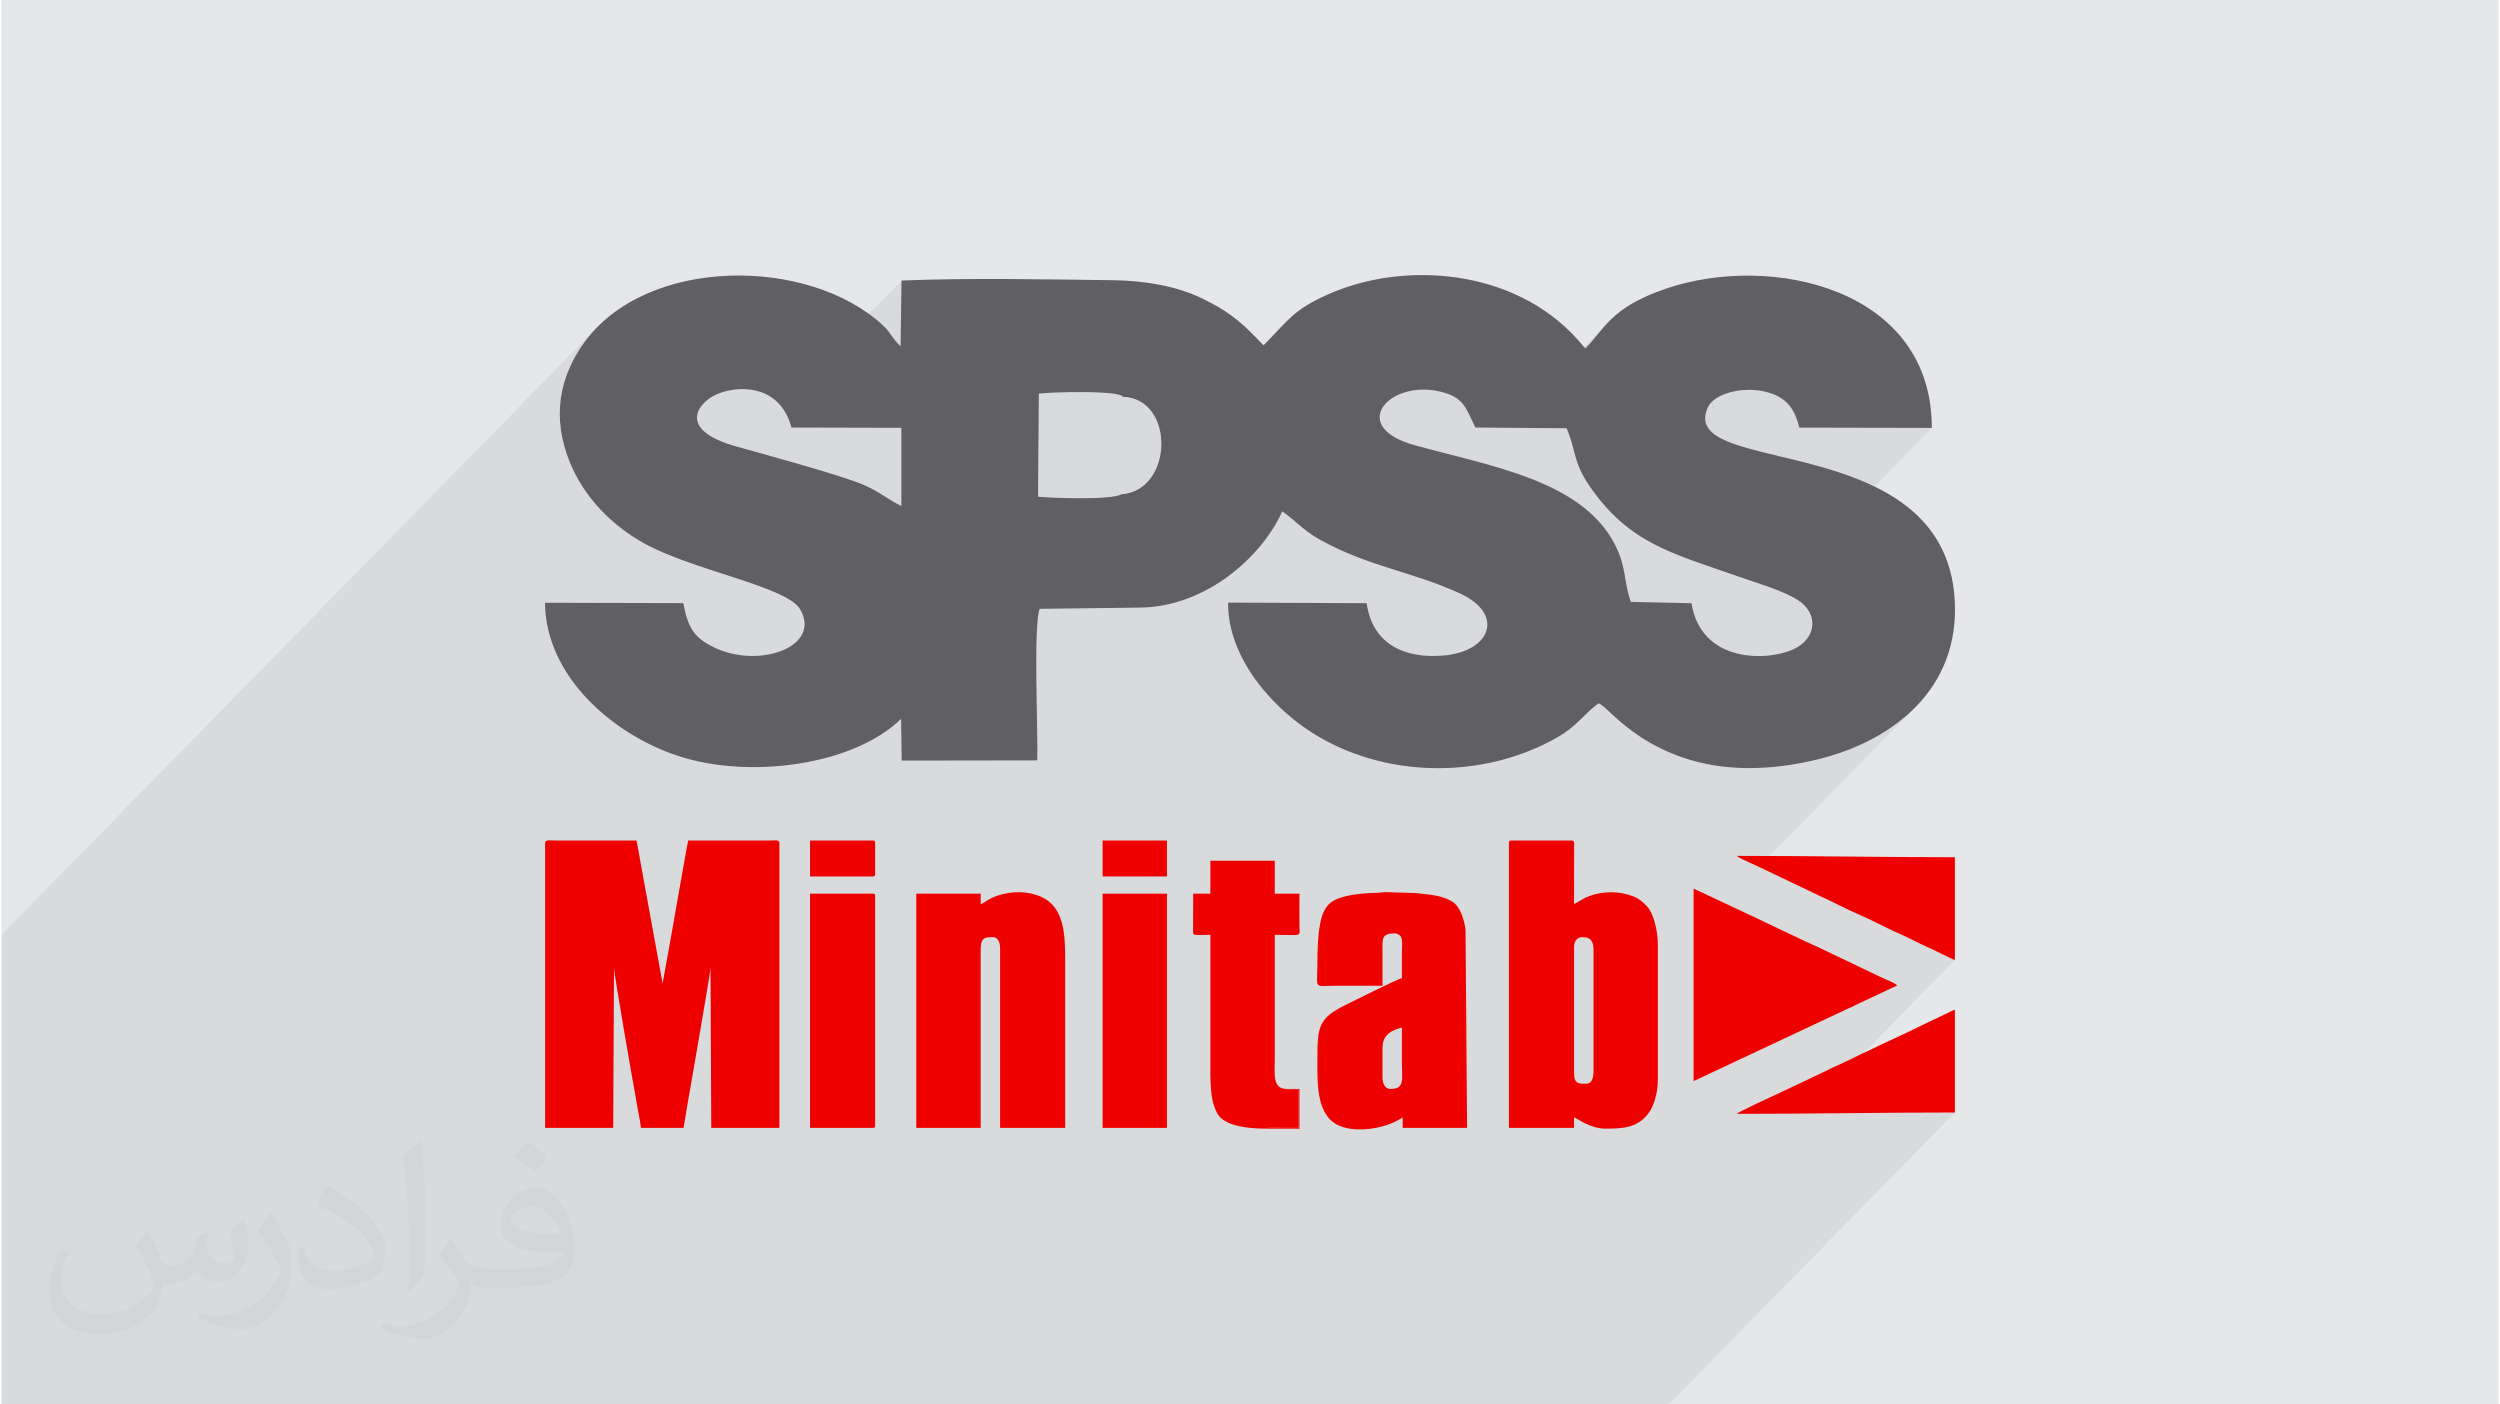
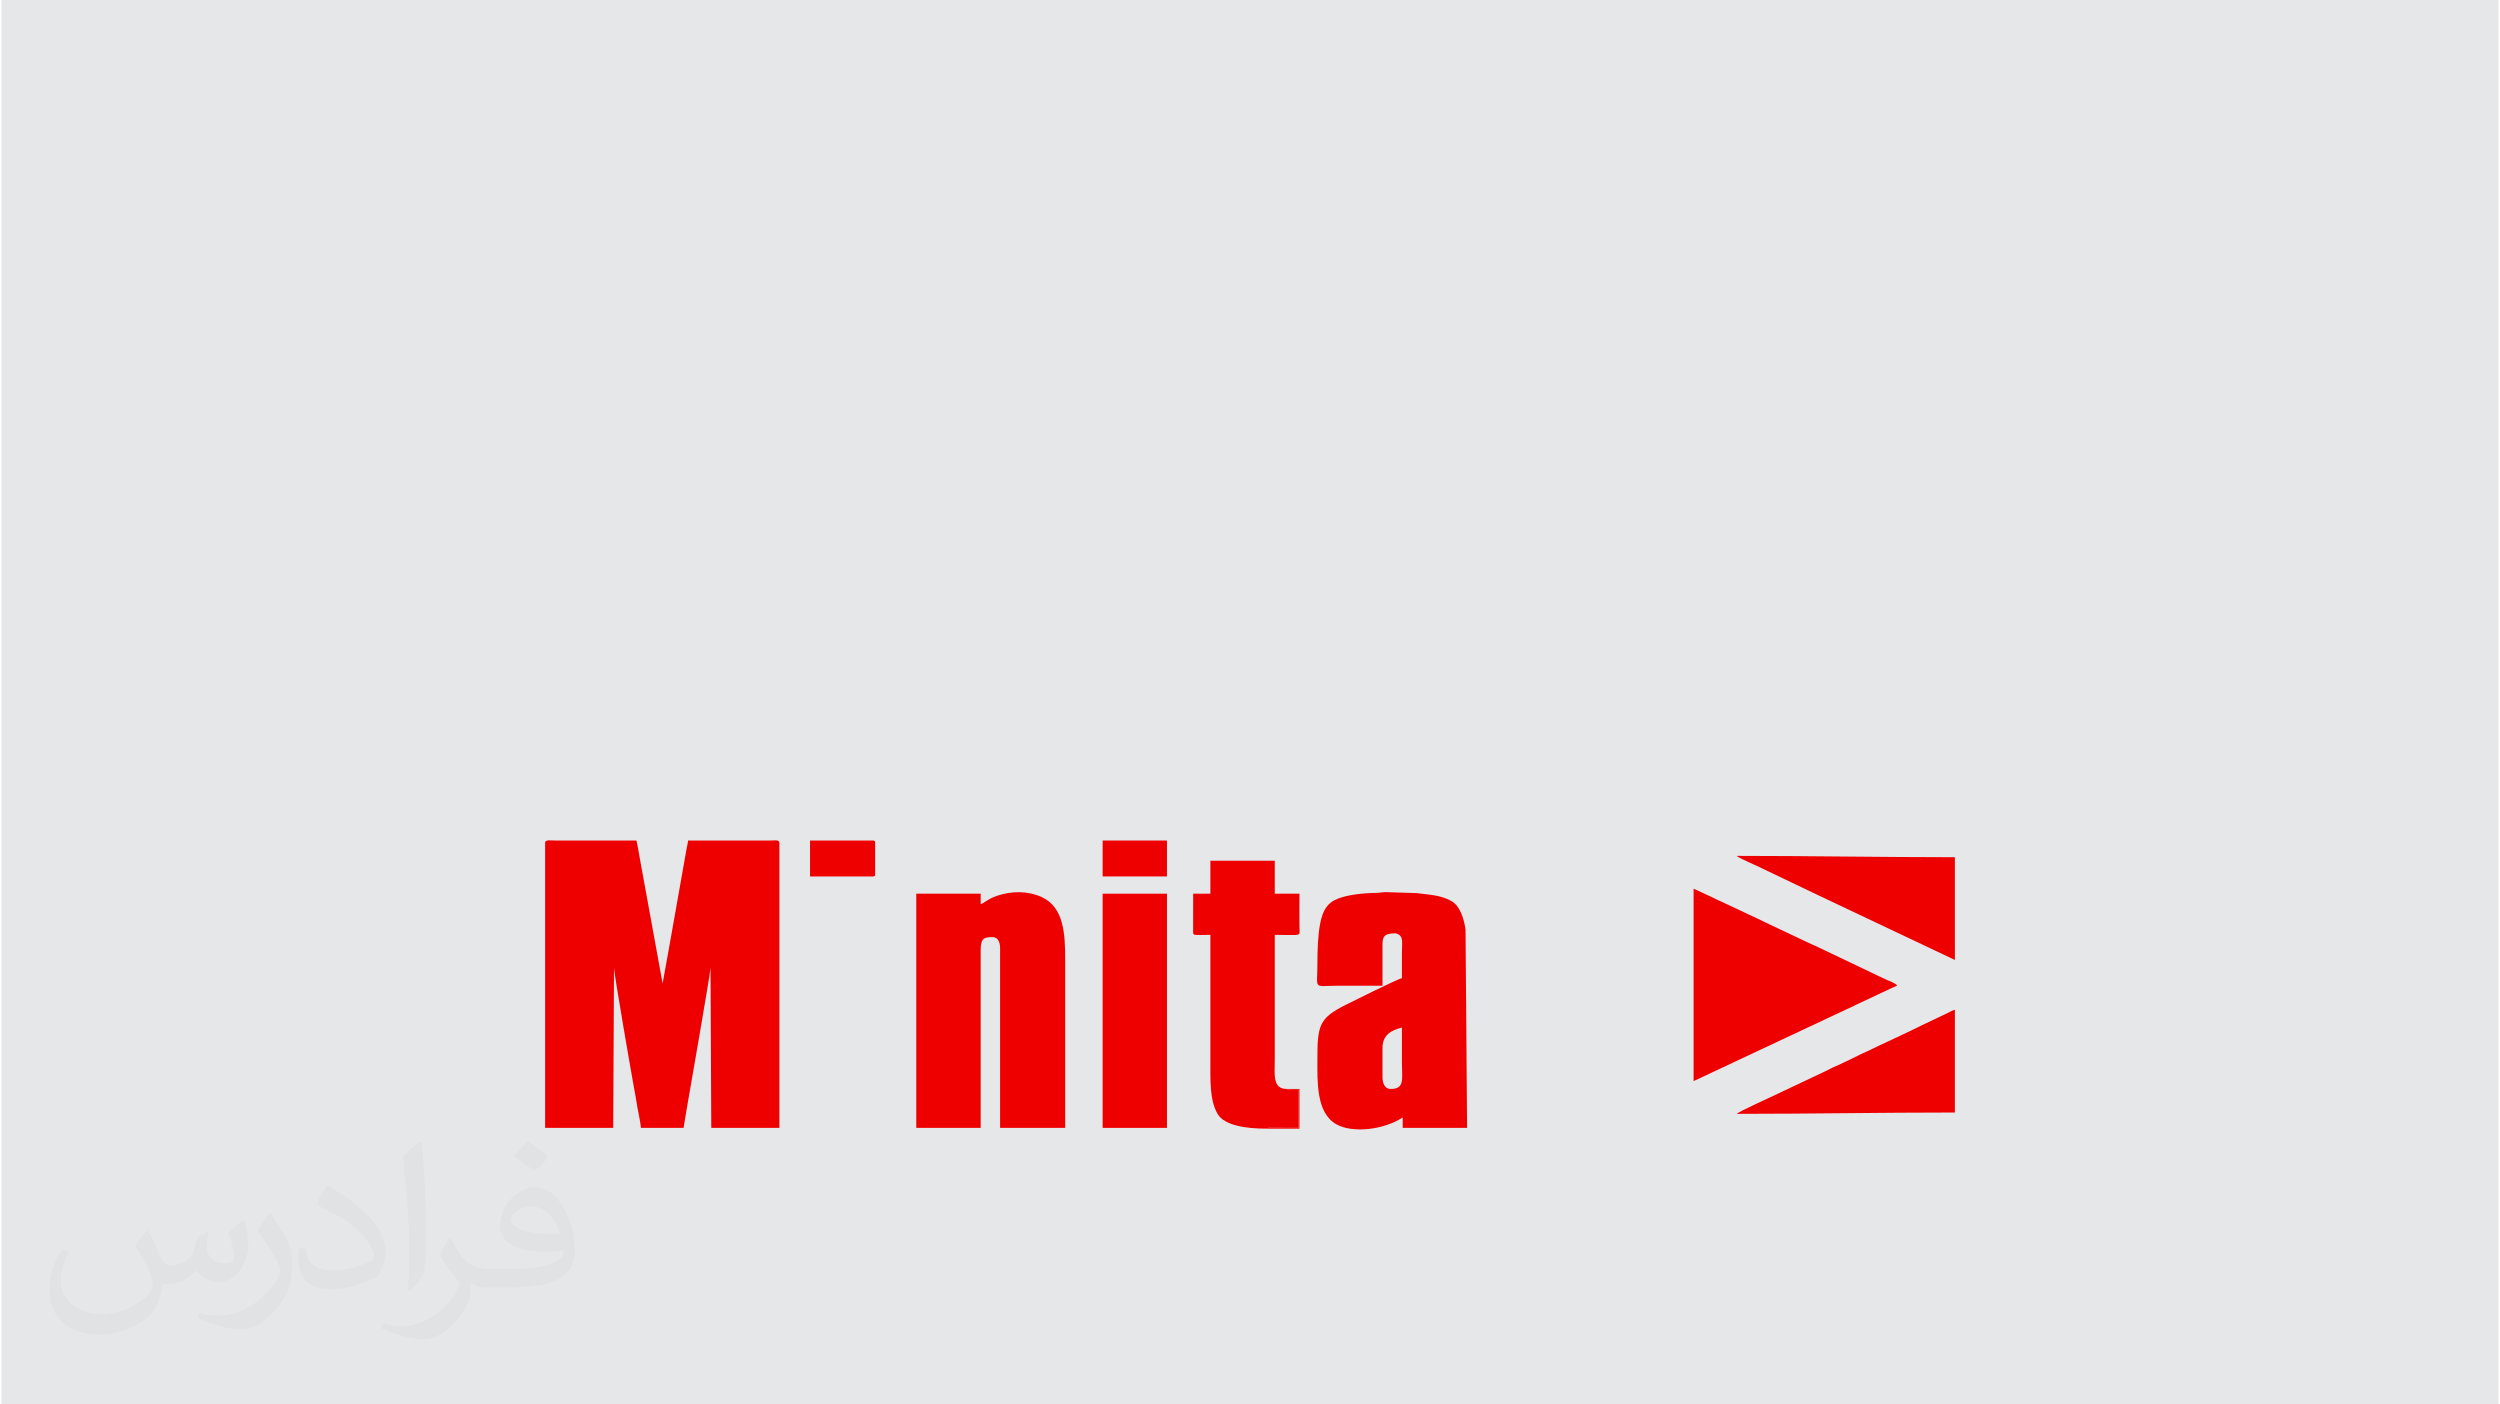
<svg xmlns="http://www.w3.org/2000/svg" xml:space="preserve" width="356px" height="200px" version="1.0" shape-rendering="geometricPrecision" text-rendering="geometricPrecision" image-rendering="optimizeQuality" fill-rule="evenodd" clip-rule="evenodd" viewBox="0 0 35600 20025">
  <g id="Layer_x0020_1">
    <g id="_3192460041536">
      <path fill="#E6E7E8" d="M0 0l35600 0 0 20025 -35600 0 0 -20025z" />
-       <path fill="#373435" fill-opacity="0.078" d="M14789 5613l-3402 3471 26 -39 29 -79 6 -86 -17 -92 -43 -98 -3 -3 1444 -1473 0 -1114 -1150 -3 1139 -1161 13 -936 -1736 1770 -6 -9 -124 -104 -141 -68 -150 -35 -153 -6 -150 19 -140 41 -108 53 -98 75 -1492 1522 -2 -2 -128 -150 -116 -162 -102 -174 -85 -185 -44 -119 -36 -116 -27 -116 -19 -113 -11 -112 -4 -110 4 -108 11 -107 18 -105 24 -103 32 -101 38 -99 44 -98 50 -95 56 -94 61 -91 88 -114 95 -106 -8480 8649 0 34 0 1485 0 1115 0 82 0 454 0 549 0 41 0 496 0 426 0 1177 0 724 0 11 0 104 269 0 5 0 303 0 82 0 10 0 1232 0 4 0 101 0 621 0 93 0 408 0 53 0 6 0 53 0 202 0 98 0 104 0 34 0 155 0 51 0 119 0 143 0 240 0 202 0 267 0 59 0 128 0 19 0 41 0 147 0 493 0 20 0 13 0 82 0 44 0 55 0 296 0 27 0 60 0 379 0 505 0 133 0 138 0 102 0 64 0 119 0 36 0 2 0 43 0 457 0 240 0 1 0 17 0 92 0 508 0 60 0 220 0 1 0 178 0 158 0 57 0 244 0 1 0 257 0 19 0 0 0 38 0 262 0 299 0 330 0 288 0 245 0 90 0 10 0 44 0 99 0 331 0 197 0 147 0 104 0 115 0 203 0 38 0 6 0 60 0 19 0 187 0 140 0 18 0 12 0 183 0 34 0 44 0 29 0 66 0 36 0 50 0 74 0 8 0 23 0 150 0 240 0 38 0 21 0 50 0 341 0 33 0 36 0 82 0 291 0 476 0 7 0 40 0 106 0 242 0 547 0 15 0 114 0 44 0 279 0 139 0 50 0 85 0 411 0 110 0 261 0 146 0 226 0 233 0 403 0 190 0 28 0 862 0 183 0 98 0 51 0 45 0 189 0 57 0 53 0 465 0 2133 0 4081 -4163 -195 1 -195 0 -195 1 -194 1 -194 2 -195 1 -194 2 -194 2 -194 2 -194 1 -194 2 -9 0 2147 -2190 -27 -9 -43 -20 -55 -26 -62 -30 -63 -32 -59 -28 -49 -24 -36 -16 -40 -17 -47 -23 -52 -25 -54 -27 -54 -27 -52 -25 -46 -23 -40 -17 -65 -28 -73 -35 -78 -37 -80 -40 -80 -39 -78 -38 -71 -34 -65 -28 -58 -25 -69 -32 -76 -36 -80 -40 -81 -39 -79 -39 -74 -35 -65 -30 -844 -403 2252 -2298 -141 135 -152 123 -164 112 -172 100 -180 89 -187 77 -192 67 -195 55 -113 27 -114 24 -115 22 -116 18 -116 15 -117 12 -117 8 -117 5 -117 0 -116 -3 -116 -7 -116 -12 -115 -16 -114 -21 -113 -25 -111 -31 -25 -7 1685 -1719 53 -92 23 -99 -7 -100 -38 -98 -70 -92 -101 -80 -86 -48 -95 -45 -103 -43 -46 -17 2250 -2295 -1889 -4 -30 -103 -36 -91 -44 -79 -54 -68 -64 -58 -77 -48 -91 -39 -106 -30 -117 -18 -122 -4 -123 10 -119 24 -109 37 -94 50 -74 63 -1477 1506 -42 -45 -109 -133 -107 -147 -76 -122 -55 -106 -38 -97 -28 -91 -24 -91 -25 -93 -33 -103 -45 -115 -842 -6 1110 -1133 95 -102 87 -105 90 -107 104 -109 -1524 1555 -420 -3 -48 -102 -43 -89 -41 -78 -46 -67 -56 -57 -70 -48 -91 -41 -117 -33 -133 -22 -128 -4 -121 12 -111 27 -101 38 -86 49 -72 58 -2670 2723 -5 2 -156 67 -162 54 -167 41 -171 26 -176 11 -1441 18 -1970 2008 -3 -237 3479 -3549 81 -90 63 -105 45 -116 29 -123 4 -53 1504 -1533 110 -115 95 -100 -1708 1742 6 -68 -7 -126 -24 -122 -41 -114 -60 -103 -77 -87 -95 -68 -114 -45 -131 -19 -58 -31 -125 -20 -172 -12 -198 -4 -204 0 -190 6 -153 7 -98 9z" />
      <g>
        <g>
          <g>
            <path fill="#EF0000" d="M24125 15414l2172 -1020c33,-17 57,-24 90,-41 32,-16 55,-29 88,-43l457 -215c35,-17 64,-26 96,-44 -23,-31 -125,-71 -170,-90 -64,-27 -119,-58 -184,-87l-809 -386c-35,-17 -65,-27 -97,-43l-545 -258c-63,-32 -123,-57 -183,-88l-915 -429 0 2744z" />
            <path fill="#EF0000" d="M24741 15881c1038,0 2068,-19 3109,-19l0 -1465c-35,8 -64,27 -97,43l-386 184c-235,119 -529,248 -777,370 -34,17 -70,30 -103,47 -31,16 -62,31 -93,47l-196 93c-32,16 -62,26 -97,43 -35,18 -59,30 -93,47l-495 234c-66,33 -124,57 -190,90 -60,30 -559,255 -582,286z" />
-             <path fill="#EF0000" d="M27850 13687l0 -1465c-1035,0 -2074,-19 -3109,-19 15,21 149,80 184,97 35,17 64,27 96,43l878 420c160,71 444,219 582,276 159,66 428,212 590,279 94,39 290,145 385,184 71,29 350,175 394,185z" />
+             <path fill="#EF0000" d="M27850 13687l0 -1465c-1035,0 -2074,-19 -3109,-19 15,21 149,80 184,97 35,17 64,27 96,43l878 420z" />
          </g>
          <g>
            <path fill="#EF0000" d="M7750 12016l0 4065 971 0 11 -2283c0,80 263,1596 285,1710 19,97 32,183 49,282 14,84 43,204 50,291l608 0 47 -283c33,-198 337,-1925 337,-2000l11 2283 971 0 0 -4065c0,-48 -76,-32 -128,-32l-1174 0c-3,41 -15,81 -23,127l-157 888c-28,172 -61,334 -90,508l-93 515 -324 -1777c-15,-91 -30,-178 -49,-261l-1163 0c-53,0 -139,-17 -139,32z" />
-             <path fill="#EF0000" d="M22591 15452c-89,0 -171,10 -171,-150l0 -1803c0,-82 49,-138 118,-138 126,0 160,65 160,192l0 1717c0,90 -19,182 -107,182zm-1099 -3436l0 4065 928 0 0 -149c46,12 227,160 448,160 234,0 437,-8 595,-195 94,-112 152,-306 152,-509l0 -1921c0,-196 -61,-448 -157,-547 -69,-70 -110,-108 -207,-145 -185,-71 -412,-70 -599,-4 -98,34 -151,77 -232,120l1 -822c1,-45 10,-85 -33,-85l-864 0c-25,0 -32,8 -32,32z" />
            <path fill="#EF0000" d="M13960 12891l0 -149 -918 0 0 3339 918 0 0 -2539c0,-162 47,-181 170,-181 80,0 107,79 107,160l0 2560 928 0 0 -2390c0,-363 -13,-754 -336,-901 -204,-92 -427,-87 -636,-18 -131,44 -183,106 -233,119z" />
            <path fill="#EF0000" d="M19689 15356l0 -416c0,-181 122,-252 277,-289 0,168 0,335 0,502 0,236 43,373 -160,373 -87,0 -117,-83 -117,-170zm1184 -2102c-22,-157 -80,-335 -195,-403 -154,-91 -331,-94 -501,-117l-435 -14c-68,0 -87,11 -149,11 -185,2 -400,27 -538,81 -158,61 -218,173 -254,354 -33,161 -40,380 -40,579 0,380 -71,309 309,309 206,0 413,0 619,0 0,-156 0,-313 0,-469 0,-208 -22,-278 192,-278 113,38 85,110 85,278 0,121 0,241 0,362 -49,4 -735,347 -803,381 -383,191 -402,299 -402,782 0,312 -18,754 267,918 236,136 689,78 949,-96l0 149 918 0 -22 -2827z" />
            <path fill="#EF0000" d="M18025 16092l14 -7c13,-3 13,-4 28,-5l427 1 0 -544c-38,0 -139,9 -171,-11 -205,0 -170,-211 -170,-416l0 -1781c405,0 353,32 352,-118 -2,-156 0,-313 0,-469l-352 0 0 -470 -918 0 0 470 -245 0 -1 513c-1,97 -14,74 246,74 0,590 0,1180 0,1771 0,307 -12,583 103,782 97,169 420,210 687,210z" />
-             <path fill="#EF0000" d="M11527 16081l896 0c25,0 32,-7 32,-32l0 -3275c0,-25 -7,-32 -32,-32l-896 0 0 3339z" />
            <path fill="#EF0000" d="M15699 16081l917 0 0 -3339 -917 0 0 3339z" />
            <path fill="#EF0000" d="M11527 12496l896 0c25,0 32,-7 32,-32l0 -448c0,-24 -7,-32 -32,-32l-896 0 0 512z" />
            <path fill="#EF0000" d="M15699 12496l917 0 0 -512 -917 0 0 512z" />
            <path fill="#EF0000" d="M18025 16092l480 0 0 -566 -182 0c32,20 133,11 171,11l0 544 -427 -1c-15,1 -15,2 -28,5l-14 7z" />
          </g>
        </g>
-         <path fill="#606062" d="M15965 7048c-149,87 -1036,50 -1187,34l11 -1469c167,-24 1153,-51 1198,45 749,22 722,1339 -22,1390zm4536 -1467c349,80 371,227 512,515l1300 10c143,328 87,471 324,818 567,829 1188,966 2142,1301 267,94 608,192 822,324 314,195 280,556 -54,709 -382,175 -1318,191 -1452,-658l-864 -18c-106,-288 -59,-496 -235,-831 -474,-903 -1766,-1105 -2844,-1402 -965,-266 -370,-933 349,-768zm-7672 1633c-170,-79 -299,-194 -517,-292 -322,-144 -1479,-455 -1849,-560 -862,-244 -518,-648 -232,-754 356,-132 883,-80 1031,488l1567 4 0 1114zm1938 3627c12,-397 -58,-1910 34,-2160l1441 -18c948,-15 1739,-744 2018,-1372 178,119 295,270 543,407 695,384 1302,448 1991,763 641,294 444,831 -242,886 -544,44 -1004,-155 -1089,-747l-1975 -8c-10,790 649,1540 1298,1916 1023,595 2369,588 3391,8 295,-168 396,-350 595,-490 127,70 241,247 601,484 204,134 450,250 708,326 592,176 1243,135 1843,-16 1050,-265 1997,-1000 1924,-2264 -143,-2464 -3953,-1742 -3525,-2738 93,-216 508,-305 807,-237 304,69 430,225 502,516l1889 4c4,-1991 -2292,-2496 -3789,-1986 -804,274 -879,586 -1151,852l-114 -130c-904,-1009 -2475,-1120 -3550,-642 -492,219 -561,359 -884,688l-41 40c-267,-277 -424,-449 -872,-667 -361,-176 -815,-255 -1270,-261 -971,-12 -2057,-35 -3019,5l-13 936c-115,-101 -134,-189 -250,-296 -1063,-987 -3385,-990 -4271,258 -343,483 -454,1051 -197,1687 206,510 600,898 1033,1146 703,402 2066,626 2255,959 305,538 -598,849 -1230,540 -276,-135 -368,-263 -438,-631l-1972 -5c8,1038 952,1871 1896,2183 1018,337 2507,134 3181,-528l9 595 1933 -3z" />
      </g>
      <path fill="#373435" fill-opacity="0.031" d="M2082 17547c68,104 112,203 155,312 32,64 49,183 199,183 44,0 107,-14 163,-45 63,-33 111,-83 136,-159l60 -202 146 -72 10 10c-20,77 -25,149 -25,206 0,170 146,234 262,234 68,0 129,-34 129,-95 0,-81 -34,-217 -78,-339 68,-68 136,-136 214,-191l12 6c34,144 53,287 53,381 0,93 -41,196 -75,264 -70,132 -194,238 -344,238 -114,0 -241,-58 -328,-163l-5 0c-82,101 -209,193 -412,193l-63 0c-10,134 -39,229 -83,314 -121,237 -480,404 -818,404 -470,0 -706,-272 -706,-633 0,-223 73,-431 185,-578l92 38c-70,134 -117,262 -117,385 0,338 275,499 592,499 294,0 658,-187 724,-404 -25,-237 -114,-348 -250,-565 41,-72 94,-144 160,-221l12 0zm5421 -1274c99,62 196,136 291,221 -53,74 -119,142 -201,202 -95,-77 -190,-143 -287,-213 66,-74 131,-146 197,-210zm51 926c-160,0 -291,105 -291,183 0,168 320,219 703,217 -48,-196 -216,-400 -412,-400zm-359 895c208,0 390,-6 529,-41 155,-39 286,-118 286,-171 0,-15 0,-31 -5,-46 -87,8 -187,8 -274,8 -282,0 -498,-64 -583,-222 -21,-44 -36,-93 -36,-149 0,-152 66,-303 182,-406 97,-85 204,-138 313,-138 197,0 354,158 464,408 60,136 101,293 101,491 0,132 -36,243 -118,326 -153,148 -435,204 -867,204l-196 0 0 0 -51 0c-107,0 -184,-19 -245,-66l-10 0c3,25 5,50 5,72 0,97 -32,221 -97,320 -192,287 -400,410 -580,410 -182,0 -405,-70 -606,-161l36 -70c65,27 155,46 279,46 325,0 752,-314 805,-619 -12,-25 -34,-58 -65,-93 -95,-113 -155,-208 -211,-307 48,-95 92,-171 133,-239l17 -2c139,282 265,445 546,445l44 0 0 0 204 0zm-1408 299c24,-130 26,-276 26,-413l0 -202c0,-377 -48,-926 -87,-1282 68,-75 163,-161 238,-219l22 6c51,450 63,972 63,1452 0,126 -5,250 -17,340 -7,114 -73,201 -214,332l-31 -14zm-1449 -596c7,177 94,318 398,318 189,0 349,-50 526,-135 32,-14 49,-33 49,-49 0,-111 -85,-258 -228,-392 -139,-126 -323,-237 -495,-311 -59,-25 -78,-52 -78,-77 0,-51 68,-158 124,-235l19 -2c197,103 417,256 580,427 148,157 240,316 240,489 0,128 -39,250 -102,361 -216,109 -446,192 -674,192 -277,0 -466,-130 -466,-436 0,-33 0,-84 12,-150l95 0zm-501 -503l172 278c63,103 122,215 122,392l0 227c0,183 -117,379 -306,573 -148,132 -279,188 -400,188 -180,0 -386,-56 -624,-159l27 -70c75,21 162,37 269,37 342,-2 692,-252 852,-557 19,-35 26,-68 26,-90 0,-36 -19,-75 -34,-110 -87,-165 -184,-315 -291,-453 56,-89 112,-174 173,-258l14 2z" />
    </g>
  </g>
</svg>